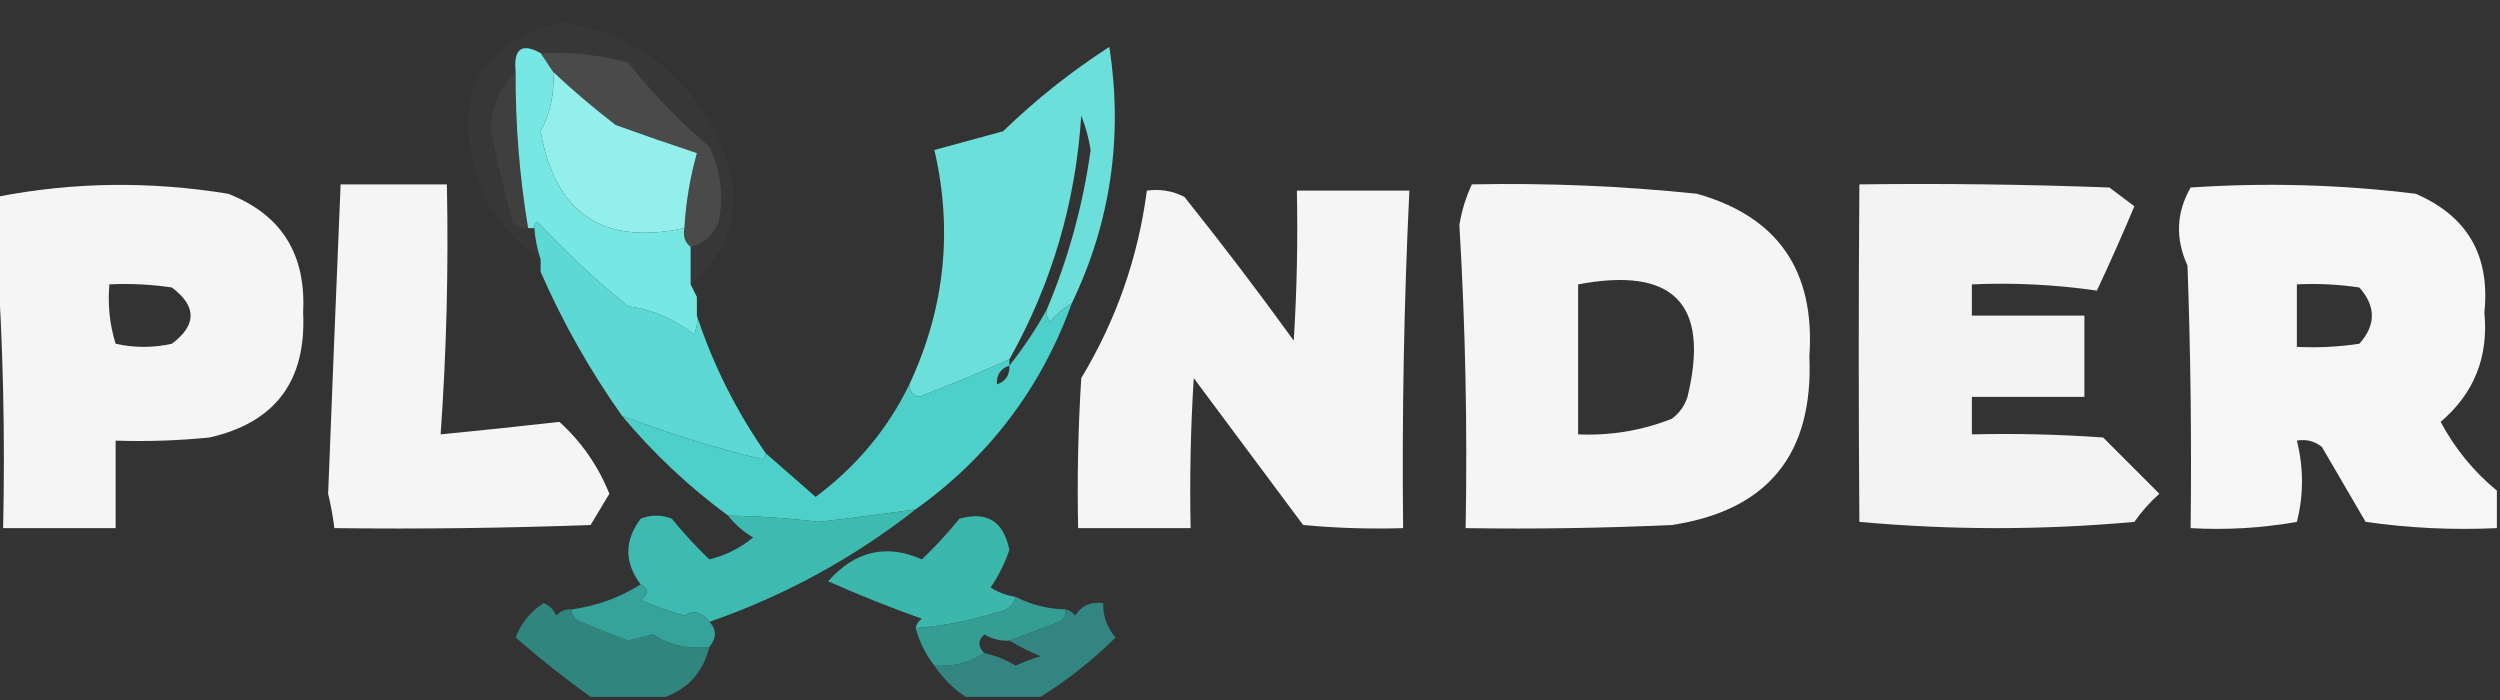
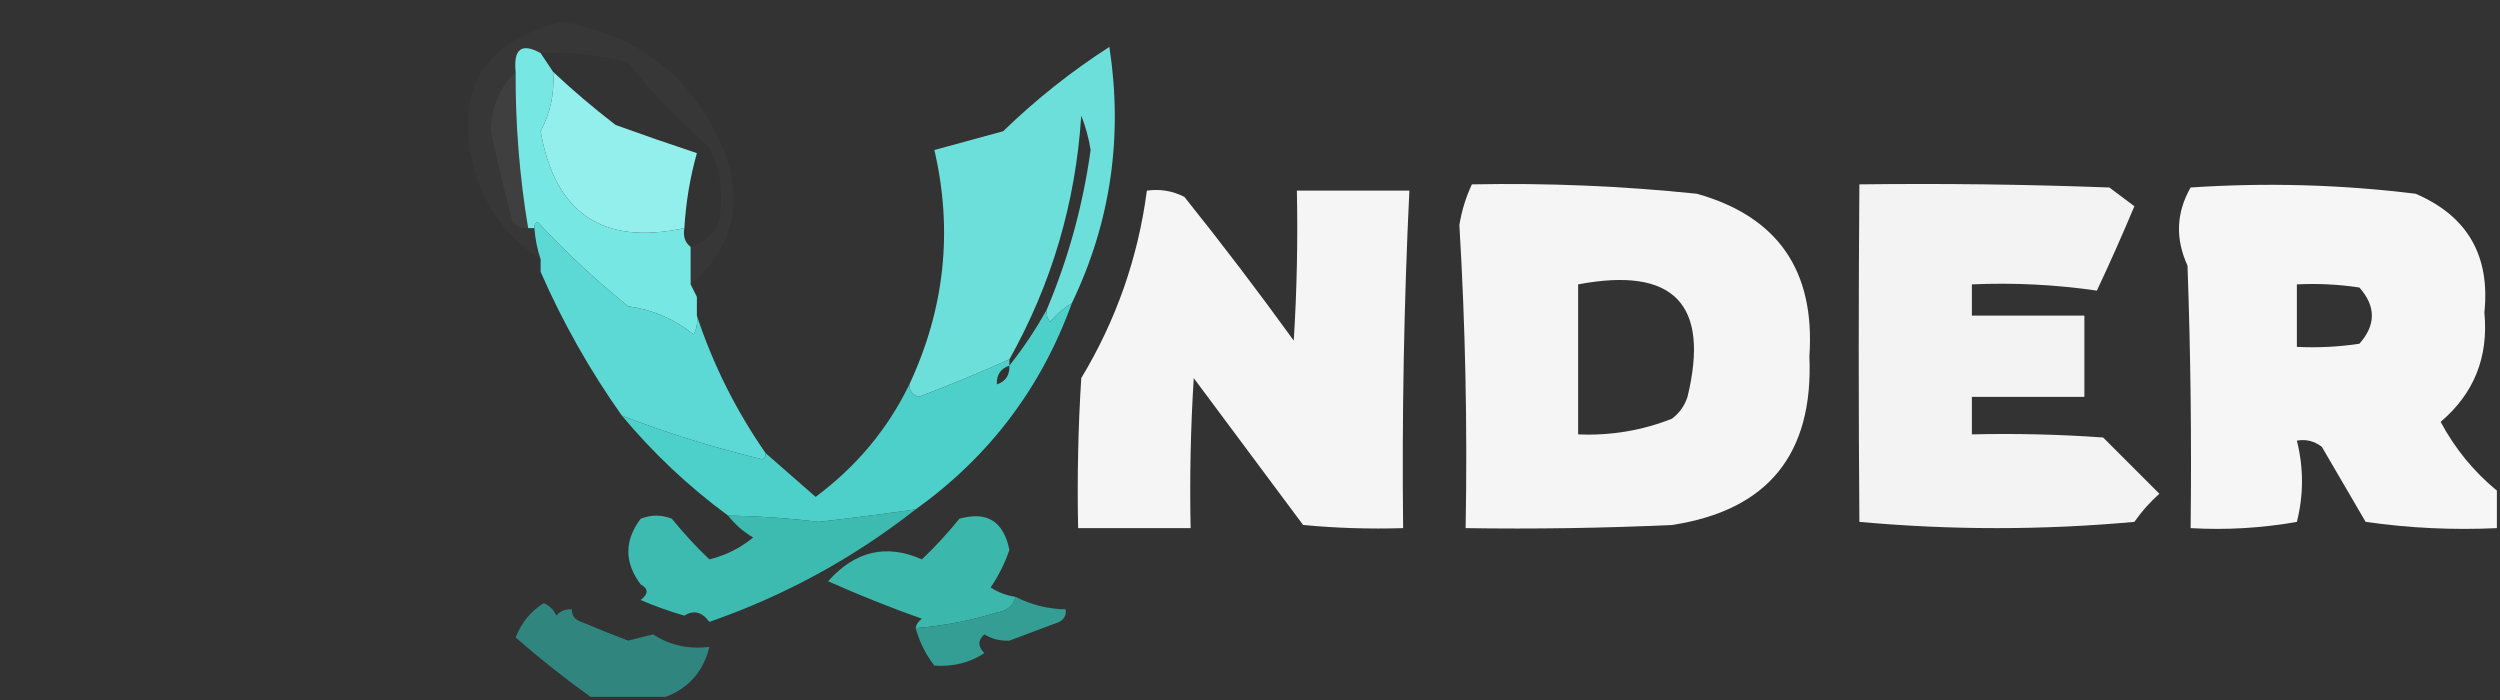
<svg xmlns="http://www.w3.org/2000/svg" version="1.1" width="400px" height="112px" style="shape-rendering:geometricPrecision; text-rendering:geometricPrecision; image-rendering:optimizeQuality; fill-rule:evenodd; clip-rule:evenodd">
  <rect width="100%" height="100%" fill="#333333" stroke="none" />
  <g>
    <path style="opacity:0.004" fill="#000000" d="M 111.5,47.5 C 111.167,46.833 110.833,46.167 110.5,45.5C 117.103,39.843 118.936,32.843 116,24.5C 111.171,12.664 102.504,5.664 90,3.5C 77.112,6.601 72.445,14.601 76,27.5C 77.825,33.483 81.325,38.15 86.5,41.5C 86.5,42.167 86.5,42.833 86.5,43.5C 74.044,34.625 70.544,22.958 76,8.5C 81.319,2.833 87.819,0.999 95.5,3C 114.734,10.302 121.567,23.802 116,43.5C 114.629,45.041 113.129,46.375 111.5,47.5 Z" />
  </g>
  <g>
    <path style="opacity:0.96" fill="#70e6e2" d="M 171.5,48.5 C 170.206,49.29 169.039,50.29 168,51.5C 167.536,50.906 167.369,50.239 167.5,49.5C 170.944,41.33 173.278,32.83 174.5,24C 174.204,22.112 173.704,20.278 173,18.5C 172.106,32.418 168.273,45.418 161.5,57.5C 156.745,59.626 151.912,61.626 147,63.5C 145.97,63.164 145.47,62.497 145.5,61.5C 151.159,49.398 152.493,36.898 149.5,24C 153.167,23 156.833,22 160.5,21C 165.735,15.929 171.401,11.429 177.5,7.5C 179.708,21.905 177.708,35.572 171.5,48.5 Z" />
  </g>
  <g>
    <path style="opacity:0.027" fill="#bebebe" d="M 110.5,45.5 C 110.5,43.5 110.5,41.5 110.5,39.5C 112.624,38.969 114.124,37.636 115,35.5C 115.812,31.33 115.312,27.33 113.5,23.5C 108.721,19.441 104.388,14.941 100.5,10C 95.915,8.775 91.248,8.275 86.5,8.5C 83.463,6.814 82.13,7.814 82.5,11.5C 79.926,14.032 78.592,17.199 78.5,21C 79.586,25.844 80.752,30.677 82,35.5C 82.671,36.252 83.504,36.586 84.5,36.5C 84.833,36.5 85.167,36.5 85.5,36.5C 85.629,38.216 85.962,39.883 86.5,41.5C 81.325,38.15 77.825,33.483 76,27.5C 72.445,14.601 77.112,6.601 90,3.5C 102.504,5.664 111.171,12.664 116,24.5C 118.936,32.843 117.103,39.843 110.5,45.5 Z" />
  </g>
  <g>
    <path style="opacity:0.067" fill="#e8e8e8" d="M 82.5,11.5 C 82.454,19.897 83.12,28.23 84.5,36.5C 83.504,36.586 82.671,36.252 82,35.5C 80.752,30.677 79.586,25.844 78.5,21C 78.592,17.199 79.926,14.032 82.5,11.5 Z" />
  </g>
  <g>
-     <path style="opacity:0.123" fill="#edeeee" d="M 86.5,8.5 C 91.248,8.275 95.915,8.775 100.5,10C 104.388,14.941 108.721,19.441 113.5,23.5C 115.312,27.33 115.812,31.33 115,35.5C 114.124,37.636 112.624,38.969 110.5,39.5C 109.596,38.791 109.263,37.791 109.5,36.5C 109.735,32.423 110.402,28.423 111.5,24.5C 107.165,23.064 102.832,21.564 98.5,20C 94.931,17.25 91.597,14.416 88.5,11.5C 87.833,10.5 87.167,9.5 86.5,8.5 Z" />
-   </g>
+     </g>
  <g>
    <path style="opacity:1" fill="#92efec" d="M 88.5,11.5 C 91.597,14.416 94.931,17.25 98.5,20C 102.832,21.564 107.165,23.064 111.5,24.5C 110.402,28.423 109.735,32.423 109.5,36.5C 96.456,39.311 88.789,34.145 86.5,21C 88.076,18.049 88.743,14.883 88.5,11.5 Z" />
  </g>
  <g>
-     <path style="opacity:0.961" fill="#fcfcfc" d="M -0.5,40.5 C -0.5,37.5 -0.5,34.5 -0.5,31.5C 11.625,29.122 23.958,28.956 36.5,31C 44.999,34.303 48.999,40.637 48.5,50C 49.038,60.957 44.038,67.624 33.5,70C 28.511,70.499 23.511,70.666 18.5,70.5C 18.5,75.167 18.5,79.833 18.5,84.5C 12.5,84.5 6.5,84.5 0.5,84.5C 0.829,69.657 0.496,54.99 -0.5,40.5 Z M 17.5,45.5 C 20.85,45.335 24.183,45.502 27.5,46C 31.5,49 31.5,52 27.5,55C 24.5,55.667 21.5,55.667 18.5,55C 17.549,51.943 17.216,48.777 17.5,45.5 Z" />
-   </g>
+     </g>
  <g>
-     <path style="opacity:0.958" fill="#fdfdfd" d="M 54.5,29.5 C 60.167,29.5 65.833,29.5 71.5,29.5C 71.778,42.87 71.445,56.203 70.5,69.5C 76.83,68.881 83.163,68.214 89.5,67.5C 93.009,70.664 95.676,74.497 97.5,79C 96.516,80.656 95.516,82.323 94.5,84C 80.837,84.5 67.171,84.667 53.5,84.5C 53.277,82.658 52.943,80.825 52.5,79C 53.145,62.447 53.812,45.947 54.5,29.5 Z" />
-   </g>
+     </g>
  <g>
    <path style="opacity:0.96" fill="#fdfdfd" d="M 183.5,30.5 C 185.604,30.201 187.604,30.534 189.5,31.5C 195.525,39.025 201.359,46.691 207,54.5C 207.5,46.507 207.666,38.507 207.5,30.5C 213.5,30.5 219.5,30.5 225.5,30.5C 224.634,48.485 224.3,66.485 224.5,84.5C 219.156,84.666 213.823,84.499 208.5,84C 202.667,76.167 196.833,68.333 191,60.5C 190.5,68.493 190.334,76.493 190.5,84.5C 184.5,84.5 178.5,84.5 172.5,84.5C 172.334,76.493 172.5,68.493 173,60.5C 178.596,51.211 182.096,41.211 183.5,30.5 Z" />
  </g>
  <g>
    <path style="opacity:0.969" fill="#fbfbfb" d="M 235.5,29.5 C 247.533,29.258 259.533,29.758 271.5,31C 284.447,34.646 290.447,43.312 289.5,57C 290.183,72.672 282.85,81.672 267.5,84C 256.505,84.5 245.505,84.666 234.5,84.5C 234.797,68.309 234.463,52.142 233.5,36C 233.875,33.711 234.541,31.545 235.5,29.5 Z M 252.5,45.5 C 267.785,42.616 273.619,48.616 270,63.5C 269.535,64.931 268.701,66.097 267.5,67C 262.692,68.893 257.692,69.727 252.5,69.5C 252.5,61.5 252.5,53.5 252.5,45.5 Z" />
  </g>
  <g>
    <path style="opacity:0.95" fill="#fdfdfd" d="M 297.5,29.5 C 310.837,29.333 324.171,29.5 337.5,30C 338.833,31 340.167,32 341.5,33C 339.599,37.534 337.599,42.034 335.5,46.5C 328.892,45.538 322.226,45.205 315.5,45.5C 315.5,47.167 315.5,48.833 315.5,50.5C 321.5,50.5 327.5,50.5 333.5,50.5C 333.5,54.833 333.5,59.167 333.5,63.5C 327.5,63.5 321.5,63.5 315.5,63.5C 315.5,65.5 315.5,67.5 315.5,69.5C 322.508,69.334 329.508,69.5 336.5,70C 339.5,73 342.5,76 345.5,79C 343.981,80.351 342.648,81.851 341.5,83.5C 326.833,84.833 312.167,84.833 297.5,83.5C 297.364,65.561 297.364,47.561 297.5,29.5 Z" />
  </g>
  <g>
    <path style="opacity:0.964" fill="#fdfdfd" d="M 399.5,78.5 C 399.5,80.5 399.5,82.5 399.5,84.5C 392.468,84.83 385.468,84.497 378.5,83.5C 376.167,79.5 373.833,75.5 371.5,71.5C 370.311,70.571 368.978,70.238 367.5,70.5C 368.59,74.86 368.59,79.194 367.5,83.5C 361.872,84.495 356.206,84.829 350.5,84.5C 350.667,70.496 350.5,56.496 350,42.5C 348.03,38.184 348.196,34.018 350.5,30C 362.535,29.192 374.535,29.525 386.5,31C 394.786,34.562 398.452,40.895 397.5,50C 398.186,57.123 395.852,62.956 390.5,67.5C 392.801,71.788 395.801,75.455 399.5,78.5 Z M 367.5,45.5 C 370.85,45.335 374.183,45.502 377.5,46C 380.167,49 380.167,52 377.5,55C 374.183,55.498 370.85,55.665 367.5,55.5C 367.5,52.167 367.5,48.833 367.5,45.5 Z" />
  </g>
  <g>
    <path style="opacity:0.994" fill="#77e8e4" d="M 86.5,8.5 C 87.167,9.5 87.833,10.5 88.5,11.5C 88.743,14.883 88.076,18.049 86.5,21C 88.789,34.145 96.456,39.311 109.5,36.5C 109.263,37.791 109.596,38.791 110.5,39.5C 110.5,41.5 110.5,43.5 110.5,45.5C 110.833,46.167 111.167,46.833 111.5,47.5C 111.5,48.5 111.5,49.5 111.5,50.5C 111.649,51.552 111.483,52.552 111,53.5C 107.888,51.045 104.388,49.545 100.5,49C 95.372,44.874 90.539,40.374 86,35.5C 85.601,35.728 85.435,36.062 85.5,36.5C 85.167,36.5 84.833,36.5 84.5,36.5C 83.12,28.23 82.454,19.897 82.5,11.5C 82.13,7.814 83.463,6.814 86.5,8.5 Z" />
  </g>
  <g>
    <path style="opacity:0.976" fill="#5dddd8" d="M 111.5,50.5 C 114.074,58.315 117.741,65.648 122.5,72.5C 122.565,72.938 122.399,73.272 122,73.5C 114.34,71.669 106.84,69.335 99.5,66.5C 94.393,59.288 90.06,51.621 86.5,43.5C 86.5,42.833 86.5,42.167 86.5,41.5C 85.962,39.883 85.629,38.216 85.5,36.5C 85.435,36.062 85.601,35.728 86,35.5C 90.539,40.374 95.372,44.874 100.5,49C 104.388,49.545 107.888,51.045 111,53.5C 111.483,52.552 111.649,51.552 111.5,50.5 Z" />
  </g>
  <g>
    <path style="opacity:0.985" fill="#4ed2cc" d="M 171.5,48.5 C 166.592,62.077 158.258,73.077 146.5,81.5C 141.349,82.23 136.183,82.896 131,83.5C 126.181,82.909 121.348,82.576 116.5,82.5C 110.203,77.871 104.537,72.538 99.5,66.5C 106.84,69.335 114.34,71.669 122,73.5C 122.399,73.272 122.565,72.938 122.5,72.5C 125.147,74.811 127.814,77.144 130.5,79.5C 137.031,74.648 142.031,68.648 145.5,61.5C 145.47,62.497 145.97,63.164 147,63.5C 151.912,61.626 156.745,59.626 161.5,57.5C 161.5,57.833 161.5,58.167 161.5,58.5C 163.748,55.672 165.748,52.672 167.5,49.5C 167.369,50.239 167.536,50.906 168,51.5C 169.039,50.29 170.206,49.29 171.5,48.5 Z M 161.5,58.5 C 161.573,60.027 160.906,61.027 159.5,61.5C 159.427,59.973 160.094,58.973 161.5,58.5 Z" />
  </g>
  <g>
    <path style="opacity:0.945" fill="#3fc3b7" d="M 146.5,81.5 C 136.525,89.322 125.525,95.322 113.5,99.5C 112.318,97.9 110.985,97.567 109.5,98.5C 107.111,97.82 104.778,96.986 102.5,96C 103.774,95.023 103.774,94.189 102.5,93.5C 99.88,89.998 99.88,86.498 102.5,83C 104.167,82.333 105.833,82.333 107.5,83C 109.402,85.345 111.402,87.511 113.5,89.5C 116.107,88.863 118.44,87.697 120.5,86C 118.907,85.051 117.574,83.885 116.5,82.5C 121.348,82.576 126.181,82.909 131,83.5C 136.183,82.896 141.349,82.23 146.5,81.5 Z" />
  </g>
  <g>
    <path style="opacity:0.963" fill="#3cbcb0" d="M 162.5,95.5 C 162.119,96.931 161.119,97.764 159.5,98C 155.246,99.314 150.913,100.147 146.5,100.5C 146.611,99.883 146.944,99.383 147.5,99C 142.42,97.196 137.42,95.196 132.5,93C 136.805,88.147 141.805,86.981 147.5,89.5C 149.598,87.511 151.598,85.345 153.5,83C 157.926,81.748 160.592,83.414 161.5,88C 160.764,90.139 159.764,92.139 158.5,94C 159.745,94.791 161.078,95.291 162.5,95.5 Z" />
  </g>
  <g>
    <path style="opacity:0.932" fill="#328b85" d="M 91.5,97.5 C 91.47,98.497 91.97,99.164 93,99.5C 95.584,100.589 98.084,101.589 100.5,102.5C 98.698,103.458 96.698,104.125 94.5,104.5C 96.937,106.856 99.604,107.022 102.5,105C 103.823,104.184 104.489,103.017 104.5,101.5C 107.145,103.242 110.145,103.909 113.5,103.5C 112.548,107.423 110.214,110.09 106.5,111.5C 102.5,111.5 98.5,111.5 94.5,111.5C 90.38,108.553 86.38,105.387 82.5,102C 83.424,99.627 84.924,97.794 87,96.5C 87.945,96.905 88.612,97.572 89,98.5C 89.671,97.748 90.504,97.414 91.5,97.5 Z M 104.5,101.5 C 104.489,103.017 103.823,104.184 102.5,105C 99.604,107.022 96.937,106.856 94.5,104.5C 96.698,104.125 98.698,103.458 100.5,102.5C 101.833,102.167 103.167,101.833 104.5,101.5 Z" />
  </g>
  <g>
-     <path style="opacity:1" fill="#35a399" d="M 102.5,93.5 C 103.774,94.189 103.774,95.023 102.5,96C 104.778,96.986 107.111,97.82 109.5,98.5C 110.985,97.567 112.318,97.9 113.5,99.5C 114.686,100.705 114.686,102.039 113.5,103.5C 110.145,103.909 107.145,103.242 104.5,101.5C 103.167,101.833 101.833,102.167 100.5,102.5C 98.084,101.589 95.584,100.589 93,99.5C 91.97,99.164 91.47,98.497 91.5,97.5C 95.537,96.935 99.203,95.601 102.5,93.5 Z" />
-   </g>
+     </g>
  <g>
    <path style="opacity:0.997" fill="#359e94" d="M 162.5,95.5 C 164.993,96.774 167.659,97.44 170.5,97.5C 170.631,98.376 170.298,99.043 169.5,99.5C 166.805,100.508 164.138,101.508 161.5,102.5C 160.07,102.579 158.736,102.246 157.5,101.5C 156.438,102.425 156.438,103.425 157.5,104.5C 155.162,106.04 152.495,106.706 149.5,106.5C 148.13,104.75 147.13,102.75 146.5,100.5C 150.913,100.147 155.246,99.314 159.5,98C 161.119,97.764 162.119,96.931 162.5,95.5 Z" />
  </g>
  <g>
-     <path style="opacity:0.941" fill="#328a85" d="M 166.5,111.5 C 162.5,111.5 158.5,111.5 154.5,111.5C 152.527,110.194 150.861,108.527 149.5,106.5C 152.495,106.706 155.162,106.04 157.5,104.5C 159.258,104.877 160.925,105.544 162.5,106.5C 163.795,105.902 165.128,105.402 166.5,105C 164.685,104.243 163.019,103.41 161.5,102.5C 164.138,101.508 166.805,100.508 169.5,99.5C 170.298,99.043 170.631,98.376 170.5,97.5C 171.117,97.611 171.617,97.944 172,98.5C 173.049,96.893 174.549,96.227 176.5,96.5C 176.477,98.6 177.144,100.433 178.5,102C 174.792,105.652 170.792,108.819 166.5,111.5 Z" />
-   </g>
+     </g>
</svg>